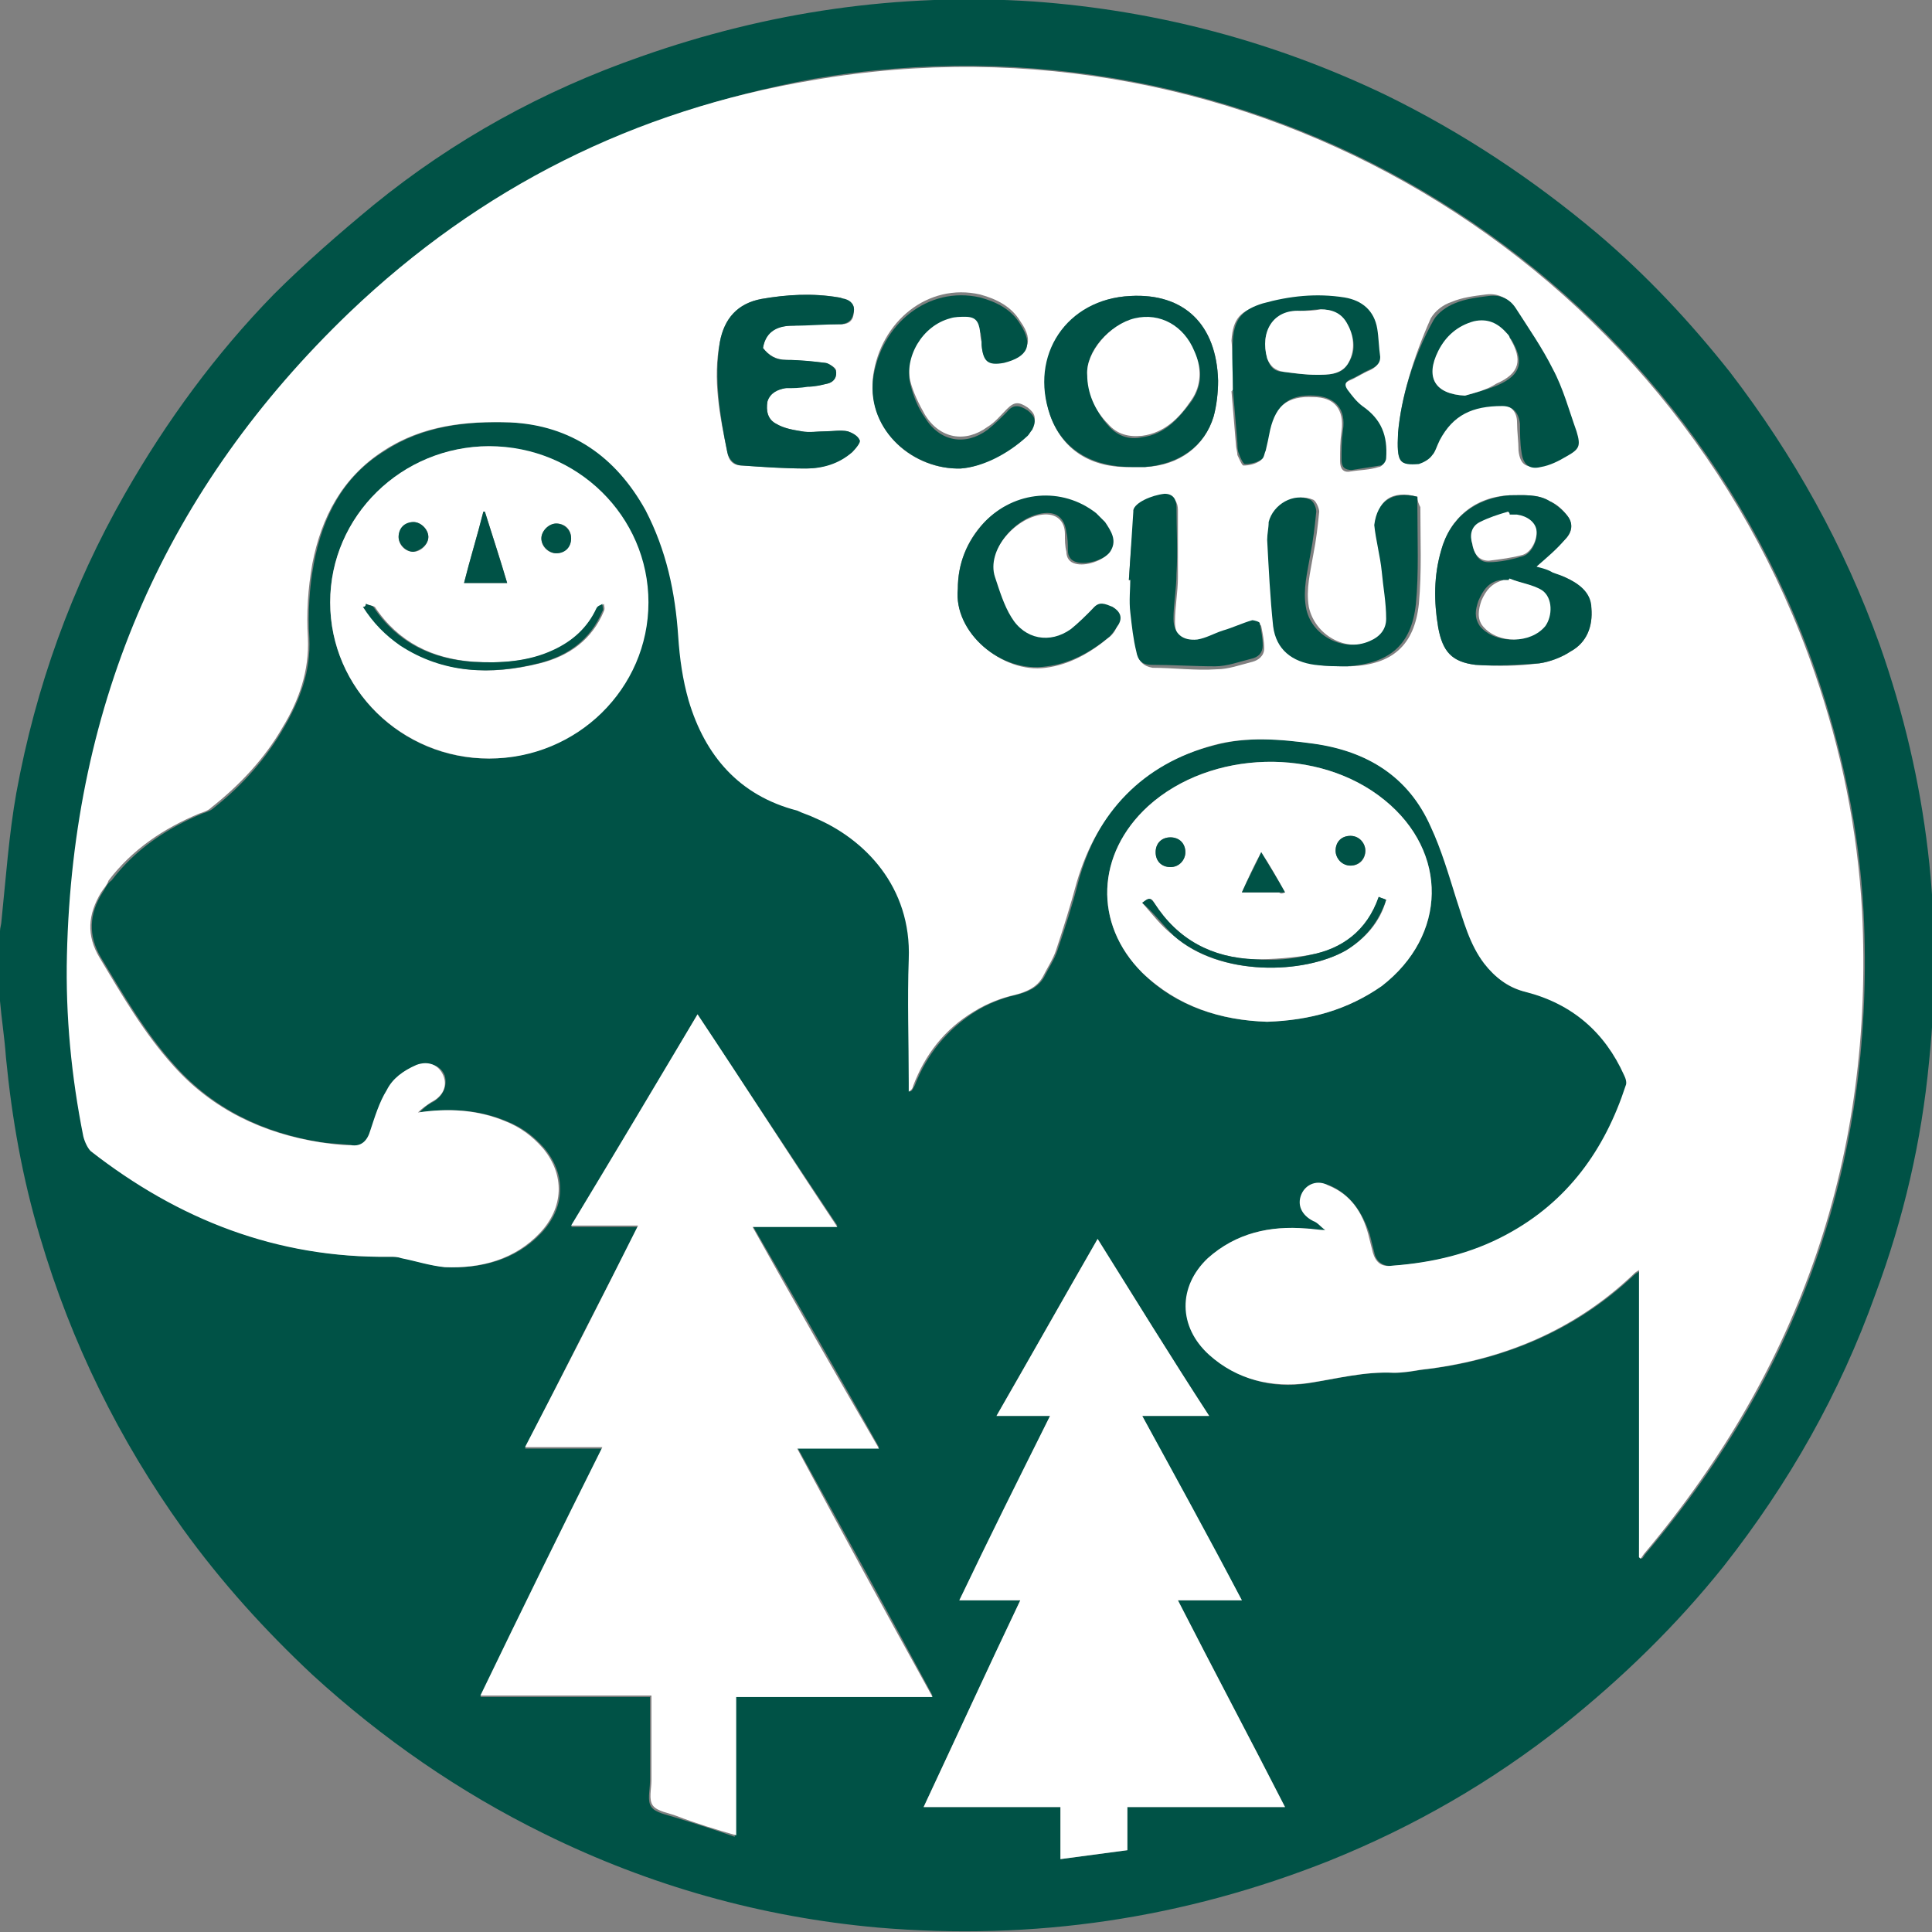
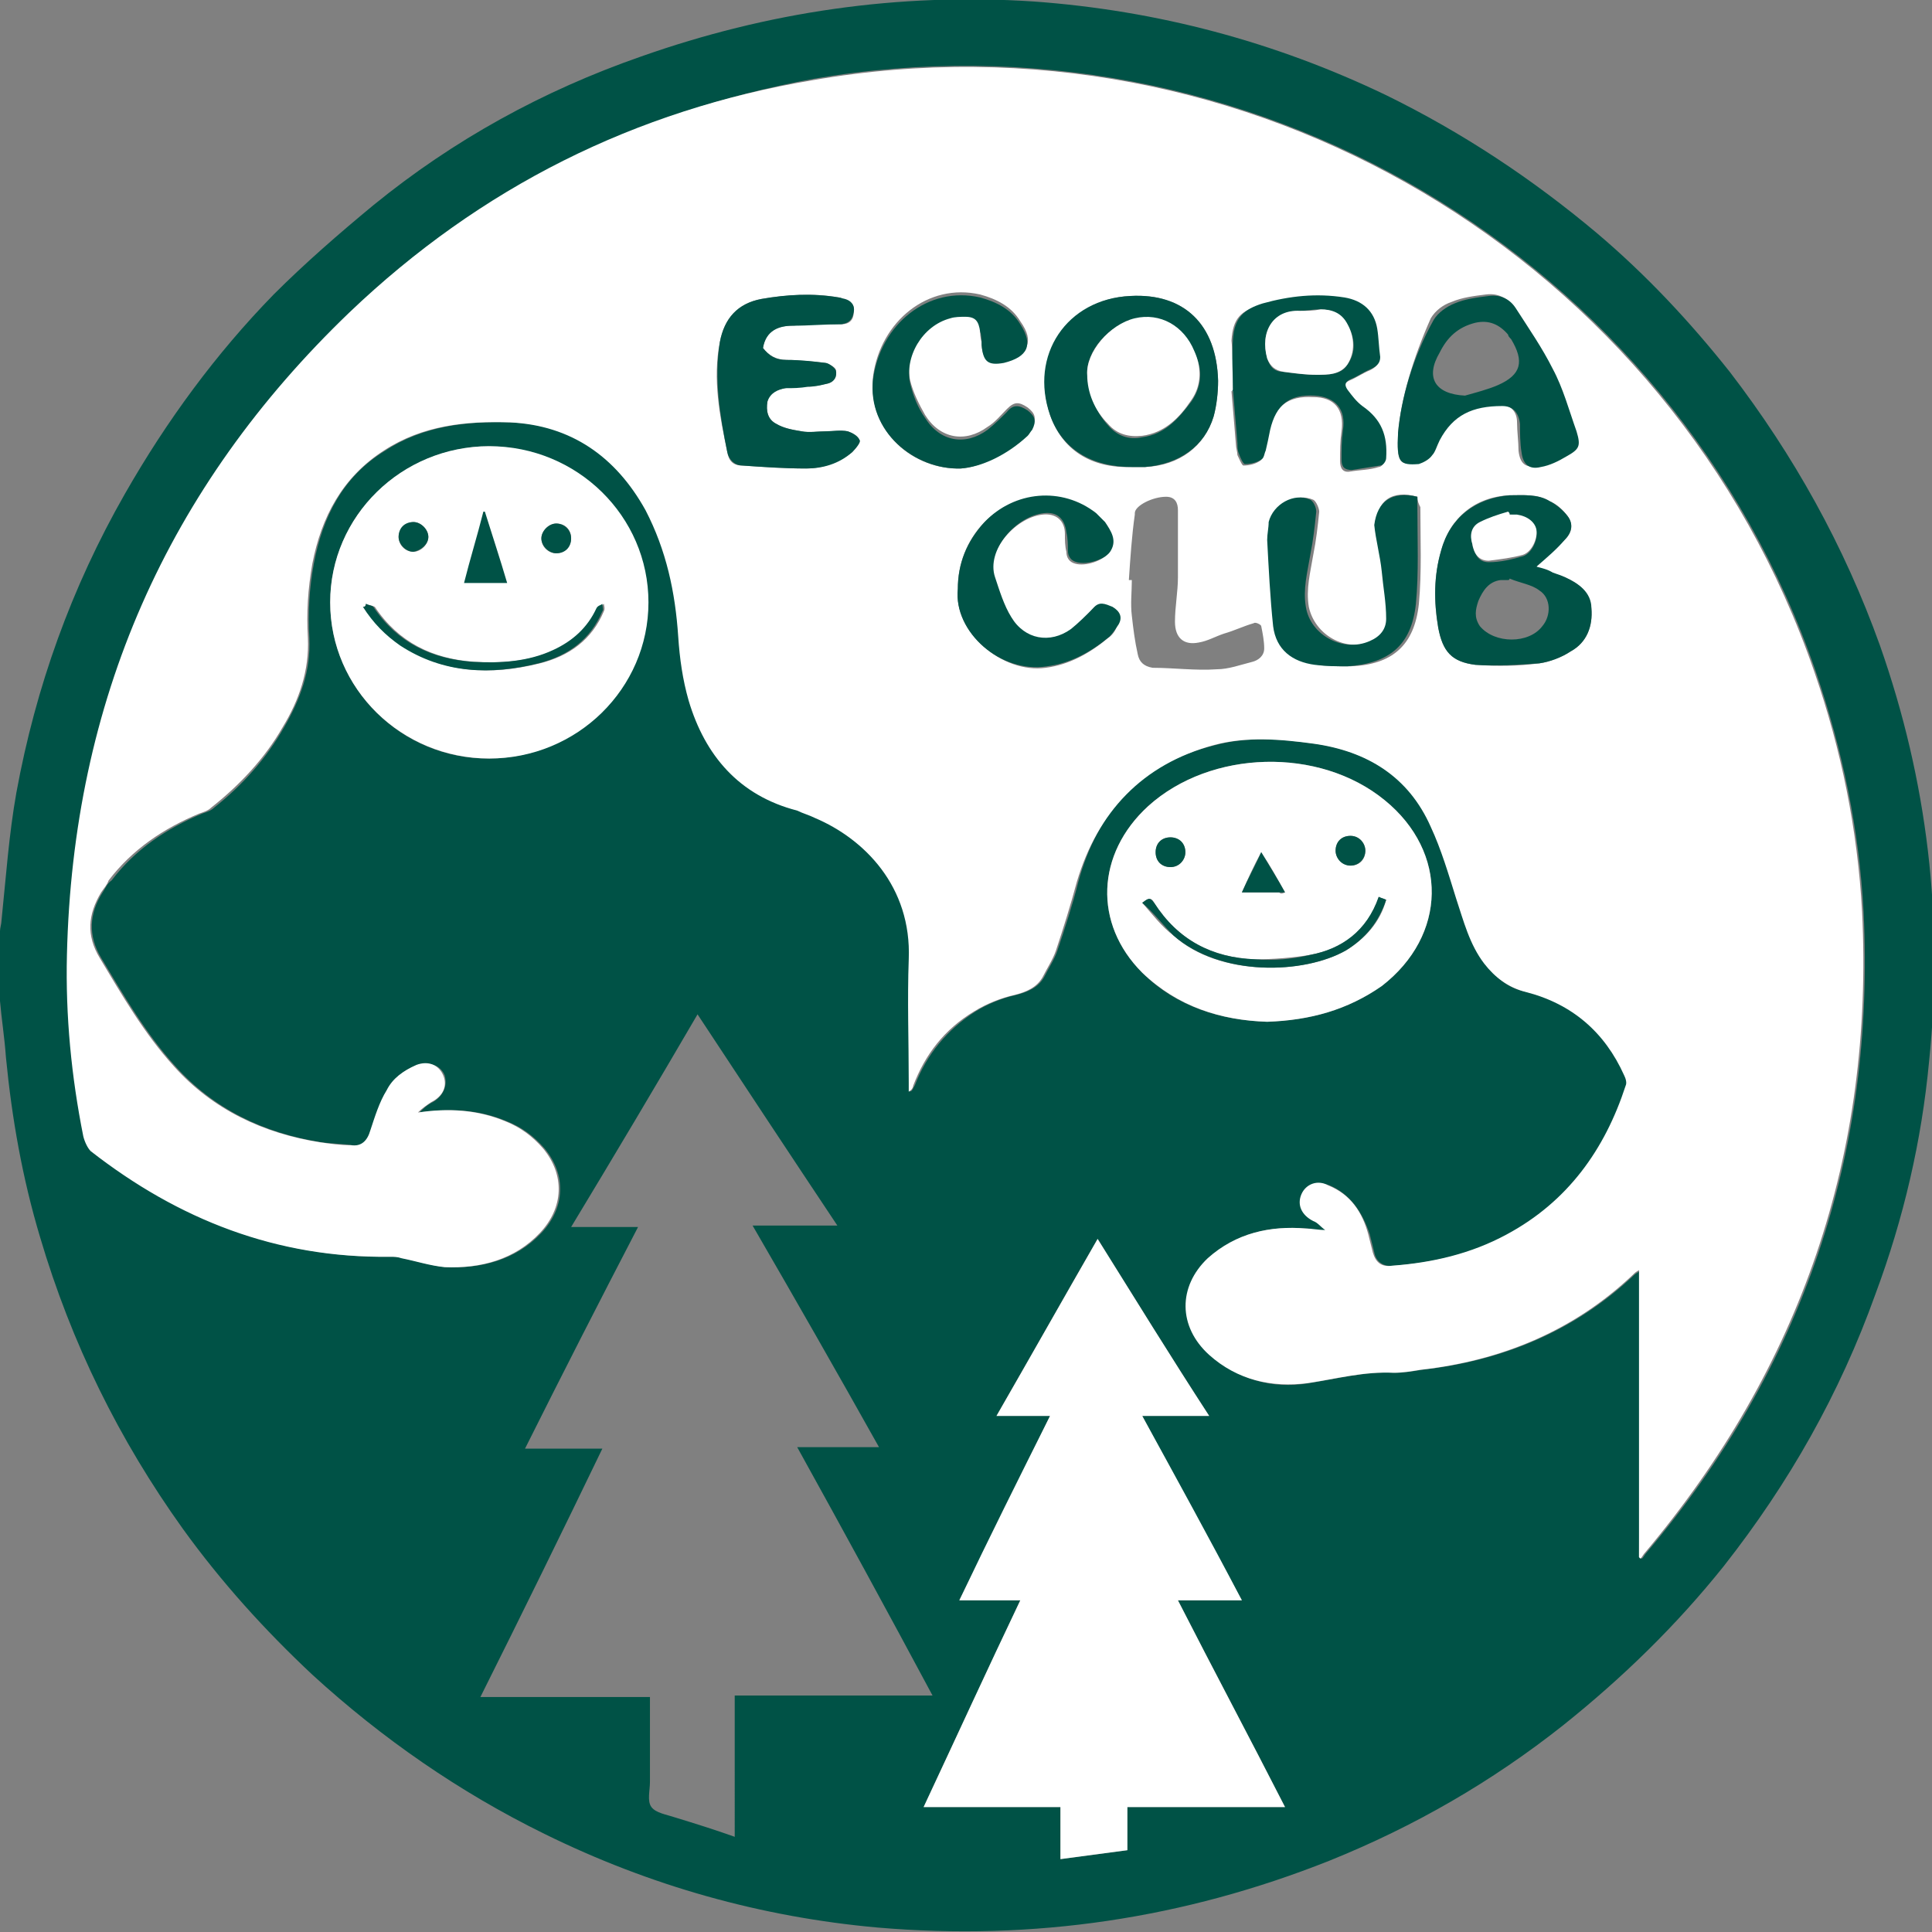
<svg xmlns="http://www.w3.org/2000/svg" version="1.1" id="_レイヤー_2" x="0px" y="0px" viewBox="0 0 129.9 129.9" style="enable-background:new 0 0 129.9 129.9;" xml:space="preserve">
  <rect x="0" y="0" width="129.9" height="129.9" fill="#808080" stroke="none" />
  <style type="text/css">
	.st0{fill:#005246;}
	.st1{fill:#FFFFFF;}
</style>
  <g id="_指示">
    <g>
      <path class="st0" d="M0,67.3c0-1.6,0-3.2,0-4.7c0-0.2,0.1-0.5,0.1-0.7c0.3-2.9,0.5-5.8,1-8.6c1.3-7.1,3.7-13.8,7.3-20.1    c2.8-4.9,6.1-9.4,10-13.4c2.1-2.1,4.4-4.1,6.7-6c5.4-4.4,11.4-7.7,18-10c8.5-3,17.3-4.3,26.4-3.7c8.3,0.6,16.2,2.7,23.7,6.3    c5.1,2.5,9.8,5.6,14.2,9.3c3.3,2.8,6.2,5.9,8.9,9.3c4.3,5.6,7.7,11.7,10.1,18.4c3.2,9.1,4.3,18.4,3.3,28    c-0.5,5.3-1.7,10.5-3.6,15.6c-2.4,6.7-5.8,12.7-10.2,18.3c-3.2,4-6.8,7.5-10.8,10.7c-4.8,3.8-10,6.8-15.7,9.1    c-9.8,3.9-19.9,5.4-30.4,4.5c-7.8-0.7-15.3-2.8-22.4-6.3c-5.7-2.8-10.9-6.4-15.6-10.7c-3.2-3-6.1-6.2-8.7-9.8    c-4.3-6-7.5-12.5-9.6-19.6c-1.2-4-1.9-8-2.3-12.1C0.3,69.7,0.1,68.5,0,67.3L0,67.3z M110.2,104.7l0.2,0.1c0.1-0.1,0.2-0.3,0.3-0.4    c10.5-12.4,15.4-26.8,14.6-43.1c-0.3-5.5-1.4-10.8-3.2-16.1c-9.6-28-38.3-44.9-67.4-39.9C42.8,7.5,32.3,12.6,23.6,21    C11.3,32.8,4.9,47.2,4.6,64.2c-0.1,4.1,0.3,8.2,1.1,12.2c0.1,0.3,0.2,0.8,0.5,1c5.9,4.6,12.5,7.2,20.1,7.1c0.3,0,0.5,0,0.8,0.1    c1,0.2,1.9,0.5,2.9,0.6c2.4,0.1,4.7-0.5,6.4-2.3c1.6-1.7,1.7-3.9,0.2-5.7c-0.7-0.8-1.5-1.4-2.5-1.8c-1.9-0.8-3.8-0.9-5.9-0.6    c0.3-0.3,0.5-0.5,0.9-0.7c0.7-0.4,1-1.1,0.8-1.8c-0.3-0.7-1-0.9-1.8-0.7c-0.9,0.3-1.6,0.9-2,1.7c-0.4,0.9-0.8,1.8-1.1,2.7    c-0.2,0.7-0.5,1.1-1.3,1c-0.7-0.1-1.4-0.1-2.1-0.2c-3.8-0.6-7.2-2.2-9.8-5.1c-2-2.2-3.5-4.8-5-7.3c-0.9-1.5-0.8-3,0.1-4.4    c0.2-0.3,0.3-0.6,0.6-0.8c1.6-2.1,3.7-3.5,6.1-4.5c0.3-0.1,0.6-0.2,0.8-0.4c1.9-1.5,3.5-3.3,4.7-5.4c1.1-1.9,1.8-3.8,1.7-6    c-0.1-1.7,0-3.4,0.3-5c0.6-3.2,2-5.9,4.8-7.6c2.6-1.7,5.6-2,8.5-1.9c4.1,0.2,7.2,2.2,9.1,5.9c1.4,2.6,1.9,5.5,2.2,8.5    c0.1,1.4,0.3,2.9,0.7,4.3c1.1,3.7,3.4,6.4,7.3,7.4c0.4,0.1,0.8,0.3,1.2,0.5c3.3,1.4,6.5,4.6,6.3,9.5c-0.1,2.8,0,5.5,0,8.3    c0,0.2,0,0.4,0,0.6c0.2-0.1,0.2-0.3,0.3-0.4c0.8-2.1,2.2-3.8,4.1-5c0.8-0.5,1.8-0.9,2.7-1.1c0.8-0.2,1.5-0.5,1.9-1.2    c0.3-0.6,0.7-1.2,0.9-1.8c0.5-1.5,1-3,1.4-4.6c1.3-4.8,4.3-8,9.2-9.2c2.2-0.6,4.5-0.4,6.7-0.1c3.6,0.5,6.4,2.3,7.9,5.6    c0.7,1.5,1.1,3.2,1.7,4.8c0.5,1.5,0.9,3.1,1.9,4.4c0.7,1,1.6,1.7,2.8,1.9c3.1,0.8,5.3,2.7,6.6,5.6c0.1,0.2,0.2,0.5,0.1,0.7    c-1.4,4.3-3.9,7.8-8,10c-2.4,1.3-5,1.9-7.7,2.1c-0.7,0.1-1.2-0.3-1.3-0.9c-0.1-0.4-0.2-0.8-0.3-1.2c-0.5-1.5-1.3-2.7-2.7-3.3    c-0.8-0.3-1.5-0.1-1.8,0.6s0,1.4,0.8,1.8c0.3,0.2,0.6,0.4,0.8,0.6c-0.5,0.1-0.9,0-1.3-0.1c-2.5-0.2-4.8,0.3-6.6,2    c-2.1,1.9-2,4.6,0.1,6.5c1.9,1.7,4.2,2.3,6.6,1.9c1.9-0.3,3.8-0.8,5.8-0.7c0.6,0,1.2-0.1,1.8-0.2c5.4-0.6,10.3-2.6,14.3-6.4    c0.1-0.1,0.2-0.1,0.4-0.3L110.2,104.7L110.2,104.7z M46.9,68.2c-2.8,4.8-5.6,9.5-8.5,14.3h4.5c-2.6,5-5.1,9.9-7.6,14.9h5.2    c-2.7,5.6-5.4,11.1-8.2,16.7h11.4c0,1.9,0,3.8,0,5.7c0,0.6-0.2,1.3,0.1,1.7c0.3,0.4,1,0.5,1.6,0.7c1.3,0.4,2.6,0.8,4,1.3V114h13.3    c-3-5.6-6-11.1-9.1-16.7h5.5c-2.8-5-5.6-9.9-8.5-14.9h5.7C53.1,77.6,50,72.9,46.9,68.2L46.9,68.2z M81.3,95.2    c-2.6-4-5-7.9-7.5-11.9c-2.3,4-4.5,7.9-6.8,11.9h3.6c-2,4.2-4,8.2-6.1,12.4h4.1c-2.2,4.7-4.3,9.2-6.5,13.9h9.2v3.5    c1.5-0.2,3-0.4,4.5-0.6v-2.9h10.6c-2.4-4.7-4.8-9.2-7.2-13.9h4.3c-2.3-4.2-4.5-8.2-6.7-12.4L81.3,95.2L81.3,95.2z M22.2,40.5    C22.2,46.3,27,51,32.8,51c5.9,0,10.7-4.7,10.7-10.5c0-5.8-4.7-10.4-10.7-10.5C27,30.1,22.2,34.7,22.2,40.5L22.2,40.5z M85.2,68.7    c2.9-0.1,5.4-0.8,7.7-2.4c4.4-3.4,4.5-9,0.2-12.5c-4.4-3.6-11.7-3.4-15.9,0.4c-3.5,3.2-3.7,7.9-0.4,11.2    C79.1,67.7,82.1,68.6,85.2,68.7L85.2,68.7z" />
      <path class="st1" d="M110.2,104.7V85.4c-0.2,0.1-0.3,0.2-0.4,0.3c-4,3.8-8.9,5.8-14.3,6.4c-0.6,0.1-1.2,0.2-1.8,0.2    c-2-0.1-3.8,0.4-5.8,0.7c-2.4,0.3-4.7-0.2-6.6-1.9c-2.1-1.9-2.1-4.6-0.1-6.5c1.9-1.7,4.2-2.2,6.6-2c0.4,0,0.8,0.1,1.3,0.1    c-0.3-0.2-0.5-0.5-0.8-0.6c-0.8-0.4-1.1-1.1-0.8-1.8s1.1-1,1.8-0.6c1.5,0.6,2.3,1.8,2.7,3.3c0.1,0.4,0.2,0.8,0.3,1.2    c0.2,0.7,0.6,1,1.3,0.9c2.7-0.2,5.3-0.8,7.7-2.1c4.1-2.2,6.6-5.7,8-10c0.1-0.2,0-0.5-0.1-0.7c-1.3-2.9-3.5-4.8-6.6-5.6    c-1.2-0.3-2.1-1-2.8-1.9c-1-1.3-1.4-2.9-1.9-4.4c-0.5-1.6-1-3.3-1.7-4.8c-1.5-3.4-4.3-5.1-7.9-5.6c-2.2-0.3-4.5-0.5-6.7,0.1    c-4.8,1.3-7.8,4.5-9.2,9.2c-0.4,1.5-0.9,3.1-1.4,4.6c-0.2,0.6-0.6,1.2-0.9,1.8c-0.4,0.7-1.1,1-1.9,1.2c-0.9,0.2-1.9,0.6-2.7,1.1    c-2,1.2-3.3,2.9-4.1,5c0,0.1-0.1,0.3-0.3,0.4c0-0.2,0-0.4,0-0.6c0-2.8-0.1-5.6,0-8.3c0.2-4.9-3-8.1-6.3-9.5    c-0.4-0.2-0.8-0.3-1.2-0.5c-3.9-1-6.2-3.7-7.3-7.4c-0.4-1.4-0.6-2.8-0.7-4.3c-0.2-3-0.8-5.8-2.2-8.5c-2-3.6-5-5.7-9.1-5.9    c-3-0.1-5.9,0.2-8.5,1.9c-2.8,1.8-4.2,4.5-4.8,7.6c-0.3,1.7-0.4,3.3-0.3,5c0.1,2.2-0.6,4.2-1.7,6c-1.2,2.1-2.9,3.9-4.8,5.4    c-0.2,0.2-0.5,0.3-0.8,0.4c-2.4,1-4.5,2.4-6.1,4.5C7.2,59.5,7,59.7,6.8,60c-0.9,1.5-1,2.9-0.1,4.4c1.5,2.5,3,5.1,5,7.3    c2.6,2.9,6,4.5,9.8,5.1c0.7,0.1,1.4,0.2,2.1,0.2c0.7,0.1,1.1-0.3,1.3-1c0.3-0.9,0.6-1.9,1.1-2.7c0.4-0.8,1.1-1.3,2-1.7    c0.8-0.3,1.5,0,1.8,0.7c0.3,0.7,0,1.4-0.8,1.8c-0.3,0.2-0.6,0.4-0.9,0.7c2-0.3,4-0.2,5.9,0.6c1,0.4,1.8,1,2.5,1.8    c1.5,1.8,1.4,4-0.2,5.7c-1.7,1.8-4,2.4-6.4,2.3c-1-0.1-1.9-0.4-2.9-0.6c-0.3-0.1-0.5-0.1-0.8-0.1C18.6,84.6,12,82,6.1,77.4    c-0.2-0.2-0.4-0.6-0.5-1c-0.8-4-1.2-8.1-1.1-12.2c0.4-17,6.7-31.4,19-43.2c8.8-8.4,19.2-13.6,31.1-15.6    c29.2-5.1,57.8,11.9,67.4,39.8c1.8,5.2,2.9,10.6,3.2,16.1c0.8,16.3-4.1,30.6-14.6,43.1c-0.1,0.1-0.2,0.3-0.3,0.4L110.2,104.7    L110.2,104.7z M103.3,38.1c0.7-0.7,1.3-1.2,1.9-1.8c0.5-0.5,0.6-1,0.2-1.6c-0.3-0.4-0.7-0.8-1.2-1c-0.8-0.5-1.8-0.4-2.7-0.4    c-2.3,0.1-4,1.5-4.6,3.7c-0.5,1.7-0.5,3.5-0.2,5.2c0.3,1.6,0.9,2.3,2.5,2.5c1.4,0.1,2.8,0.1,4.3-0.1c0.7-0.1,1.5-0.4,2.1-0.8    c1.1-0.6,1.5-1.7,1.4-2.9c-0.1-1.1-0.9-1.7-1.8-2.1c-0.3-0.1-0.6-0.2-0.8-0.3C104.1,38.4,103.7,38.3,103.3,38.1L103.3,38.1z     M51.3,23.4c0.2-1.2,1-1.5,2-1.5c1.1-0.1,2.2-0.1,3.3-0.1c0.5,0,0.8-0.3,0.8-0.8c0.1-0.5-0.2-0.7-0.6-0.9c-0.1,0-0.3-0.1-0.4-0.1    c-1.7-0.3-3.4-0.2-5.2,0.1c-1.6,0.3-2.5,1.3-2.8,2.9c-0.5,2.5,0,5,0.5,7.4c0.1,0.6,0.4,0.9,1,0.9c1.5,0.1,2.9,0.2,4.3,0.2    c1.1,0,2.2-0.4,3.1-1.1c0.2-0.2,0.5-0.6,0.5-0.8c-0.2-0.3-0.5-0.5-0.8-0.6c-0.5-0.1-1,0-1.5,0c-0.5,0-1.1,0.1-1.6,0    c-0.6-0.1-1.2-0.2-1.7-0.5c-0.6-0.3-0.7-0.9-0.6-1.5c0.1-0.6,0.6-0.8,1.2-0.9c0.5-0.1,1-0.1,1.5-0.1c0.4,0,0.8-0.1,1.3-0.2    c0.5-0.1,0.7-0.5,0.6-0.9c0-0.2-0.4-0.4-0.7-0.5c-0.9-0.1-1.8-0.2-2.6-0.2C52.2,24.2,51.7,23.9,51.3,23.4L51.3,23.4z M76.1,31.4    c0.3,0,0.6,0,0.9,0c2.3-0.1,4-1.4,4.6-3.4c0.2-0.8,0.3-1.6,0.3-2.4c-0.1-3.8-2.3-5.9-5.9-5.7c-4.2,0.2-6.7,4-5.4,8    C71.4,30.2,73.3,31.5,76.1,31.4L76.1,31.4z M94,29.1c-0.1,2,0.1,2.2,1.2,2c0.3,0,0.7-0.3,0.9-0.6c0.2-0.3,0.4-0.7,0.5-1    c0.9-1.7,2.2-2.3,4.2-2.3c0.8,0,1.2,0.5,1.2,1.2c0,0.6,0.1,1.3,0.1,1.9c0.1,0.9,0.5,1.2,1.3,1c0.6-0.1,1.2-0.4,1.7-0.7    c0.9-0.5,1-0.8,0.7-1.7c-0.4-1.4-0.9-2.9-1.6-4.2c-0.7-1.4-1.6-2.8-2.5-4.1c-0.4-0.6-1-0.9-1.8-0.8c-0.8,0.1-1.6,0.2-2.3,0.5    c-0.6,0.2-1.1,0.6-1.4,1.1C95,24.1,94.2,26.8,94,29.1L94,29.1z M82.9,26.3c0,0-0.1,0-0.1,0c0.1,1.2,0.2,2.4,0.3,3.6    c0,0.2,0.1,0.5,0.1,0.7c0.1,0.2,0.3,0.7,0.4,0.7c0.4,0,0.8-0.1,1.1-0.3c0.2-0.1,0.2-0.4,0.3-0.6c0.1-0.5,0.2-1,0.3-1.4    c0.4-1.7,1.3-2.4,3-2.3c1.4,0,2.1,0.8,1.9,2.3c-0.1,0.7-0.1,1.3-0.1,2c0,0.5,0.2,0.8,0.7,0.7c0.6-0.1,1.3-0.1,1.9-0.3    c0.2,0,0.4-0.3,0.4-0.5c0.2-1.5-0.3-2.6-1.6-3.5c-0.4-0.3-0.7-0.7-1-1.1c-0.2-0.3-0.2-0.5,0.2-0.7c0.5-0.2,0.9-0.5,1.4-0.7    c0.4-0.2,0.6-0.4,0.6-0.8c0-0.6,0-1.3-0.2-1.9c-0.2-1.2-1-1.9-2.2-2.1c-1.9-0.3-3.7,0-5.5,0.4c-1.4,0.4-1.9,0.9-2,2.4    C82.9,23.9,82.9,25.1,82.9,26.3L82.9,26.3z M95.3,33.4c-1.7-0.5-2.8,0.3-2.7,1.9c0,1,0.3,2.1,0.5,3.1c0.1,1.1,0.3,2.1,0.3,3.2    c0,0.7-0.4,1.2-1.1,1.5c-1.8,0.8-3.9-0.4-4.3-2.3c-0.2-1.2,0.1-2.3,0.3-3.5c0.2-1,0.3-1.9,0.4-2.9c0-0.2-0.2-0.7-0.4-0.8    c-1.2-0.5-2.5,0.3-2.8,1.5c-0.1,0.4-0.2,0.8-0.1,1.2c0.1,1.9,0.1,3.9,0.4,5.8c0.2,1.5,1.3,2.3,2.8,2.6c0.7,0.1,1.4,0.1,2.2,0.1    c2.8-0.1,4.3-1.4,4.6-4.2c0.2-2.2,0.1-4.3,0.1-6.5C95.4,33.9,95.3,33.7,95.3,33.4z M64.6,31.5c1.4-0.1,3.1-1,4.5-2.4    c0.1-0.1,0.2-0.2,0.3-0.4c0.3-0.6,0.2-0.9-0.3-1.3c-0.6-0.4-0.9-0.4-1.4,0.1c-0.4,0.4-0.8,0.9-1.3,1.2c-1.5,1.1-3.2,0.8-4.2-0.8    c-0.4-0.7-0.8-1.5-1-2.3c-0.4-1.9,0.8-3.9,2.7-4.4c0.3-0.1,0.7-0.1,1-0.1c0.7,0.1,1,0.3,1,1c0,0.3,0,0.6,0.1,0.9    c0,1.1,0.4,1.5,1.5,1.2c1.6-0.4,2.1-1.2,1.1-2.6c-0.6-1-1.6-1.5-2.7-1.8c-3.5-0.8-6.7,1.8-7.2,5.5C58.3,29.1,61.5,31.6,64.6,31.5    L64.6,31.5z M64.4,39.6c-0.3,2.9,3,5.7,5.9,5.3c1.6-0.2,3-1,4.2-2c0.3-0.2,0.5-0.5,0.6-0.8c0.3-0.5,0.1-0.9-0.4-1.2    c-0.4-0.3-0.9-0.4-1.3,0.1c-0.4,0.5-0.9,1-1.5,1.4c-1.4,1-3.1,0.7-4-0.8c-0.5-0.8-0.8-1.8-1.1-2.7c-0.6-1.7,1.4-4.1,3.3-4.3    c0.9-0.1,1.5,0.4,1.5,1.3c0,0.4,0,0.8,0.1,1.2c0,0.4,0.2,0.7,0.6,0.8c0.7,0.2,1.9-0.2,2.3-0.8c0.4-0.7,0-1.3-0.4-1.9    c-0.2-0.2-0.4-0.4-0.6-0.6c-2.2-1.8-5.5-1.5-7.5,0.6C65,36.4,64.4,37.9,64.4,39.6L64.4,39.6z M75.9,39c0.1,0,0.1,0,0.2,0    c0,0.8-0.1,1.6,0,2.4c0.1,0.9,0.2,1.7,0.4,2.6c0.1,0.5,0.4,0.8,1,0.9c1.4,0,2.9,0.2,4.3,0.1c0.8,0,1.6-0.3,2.4-0.5    c0.4-0.1,0.8-0.4,0.8-0.9c0-0.5-0.1-1-0.2-1.5c0-0.1-0.4-0.3-0.5-0.2c-0.7,0.2-1.3,0.5-2,0.7c-0.6,0.2-1.1,0.5-1.7,0.6    c-1,0.2-1.6-0.3-1.6-1.4c0-1,0.2-2,0.2-3c0-1.5,0-3,0-4.5c0-0.5-0.2-0.9-0.8-0.9c-0.9,0-2.1,0.6-2.1,1.1c0,0,0,0,0,0.1    C76.1,36,76,37.5,75.9,39L75.9,39z" />
-       <path class="st1" d="M46.9,68.2c3.2,4.8,6.2,9.5,9.4,14.3h-5.7c2.8,5,5.6,9.9,8.5,14.9h-5.5c3,5.6,6,11.1,9.1,16.7H49.5v9.3    c-1.4-0.4-2.7-0.8-4-1.3c-0.5-0.2-1.3-0.3-1.6-0.7c-0.3-0.4-0.1-1.1-0.1-1.7c0-1.9,0-3.7,0-5.7H32.3c2.7-5.6,5.4-11.1,8.2-16.7    h-5.2c2.6-5,5.1-9.9,7.6-14.9h-4.5C41.3,77.6,44.1,72.9,46.9,68.2L46.9,68.2z" />
      <path class="st1" d="M81.3,95.2h-4.5c2.3,4.2,4.5,8.2,6.7,12.4h-4.3c2.4,4.7,4.8,9.2,7.2,13.9H75.8v2.9c-1.5,0.2-3,0.4-4.5,0.6    v-3.5h-9.2c2.2-4.7,4.3-9.3,6.5-13.9h-4.1c2-4.2,4-8.2,6.1-12.4H67c2.3-4,4.5-7.9,6.8-11.9C76.3,87.3,78.7,91.2,81.3,95.2    L81.3,95.2z" />
-       <path class="st1" d="M22.2,40.5c0-5.8,4.8-10.5,10.7-10.5c5.9,0,10.7,4.7,10.7,10.5c0,5.8-4.8,10.5-10.7,10.5    C27,51,22.2,46.3,22.2,40.5L22.2,40.5z M24.6,40.6c0,0.1-0.1,0.2-0.1,0.2c0.6,1,1.4,1.9,2.5,2.6c2.9,1.9,6.1,2,9.3,1.2    c2-0.5,3.5-1.6,4.3-3.5c0.1-0.2,0-0.4,0-0.5c-0.1,0.1-0.3,0.2-0.4,0.3c-0.6,1.3-1.6,2.2-2.9,2.8c-1.7,0.8-3.6,0.9-5.4,0.8    c-2.8-0.2-5.1-1.3-6.7-3.7C25,40.7,24.8,40.7,24.6,40.6z M34.1,39.2c-0.5-1.7-1-3.2-1.5-4.8c0,0-0.1,0-0.1,0    c-0.4,1.6-0.9,3.2-1.3,4.8H34.1z M27.8,37.1c0.5,0,1-0.5,1-1s-0.5-1-1-1s-1,0.5-1,1C26.8,36.6,27.2,37.1,27.8,37.1z M38.4,36.2    c0-0.6-0.4-1-1-1c-0.5,0-1,0.5-1,1c0,0.6,0.5,1,1,1C38,37.2,38.4,36.7,38.4,36.2L38.4,36.2z" />
+       <path class="st1" d="M22.2,40.5c0-5.8,4.8-10.5,10.7-10.5c5.9,0,10.7,4.7,10.7,10.5c0,5.8-4.8,10.5-10.7,10.5    C27,51,22.2,46.3,22.2,40.5L22.2,40.5z M24.6,40.6c0,0.1-0.1,0.2-0.1,0.2c0.6,1,1.4,1.9,2.5,2.6c2.9,1.9,6.1,2,9.3,1.2    c2-0.5,3.5-1.6,4.3-3.5c0.1-0.2,0-0.4,0-0.5c-0.1,0.1-0.3,0.2-0.4,0.3c-0.6,1.3-1.6,2.2-2.9,2.8c-1.7,0.8-3.6,0.9-5.4,0.8    c-2.8-0.2-5.1-1.3-6.7-3.7C25,40.7,24.8,40.7,24.6,40.6z M34.1,39.2c-0.5-1.7-1-3.2-1.5-4.8c0,0-0.1,0-0.1,0    H34.1z M27.8,37.1c0.5,0,1-0.5,1-1s-0.5-1-1-1s-1,0.5-1,1C26.8,36.6,27.2,37.1,27.8,37.1z M38.4,36.2    c0-0.6-0.4-1-1-1c-0.5,0-1,0.5-1,1c0,0.6,0.5,1,1,1C38,37.2,38.4,36.7,38.4,36.2L38.4,36.2z" />
      <path class="st1" d="M85.2,68.7c-3.1-0.1-6-1-8.4-3.3c-3.3-3.3-3.1-8,0.4-11.2c4.2-3.8,11.5-4,15.9-0.4c4.3,3.5,4.2,9.1-0.2,12.5    C90.6,67.9,88.1,68.6,85.2,68.7L85.2,68.7z M92.7,60.3c-0.8,2.3-2.4,3.5-4.6,3.9c-1.2,0.2-2.5,0.3-3.7,0.3    c-2.9-0.1-5.2-1.3-6.8-3.8c-0.2-0.4-0.4-0.3-0.8,0c0.7,0.8,1.3,1.6,2.1,2.2c3.1,2.8,8.8,2.6,11.6,1c1.3-0.8,2.3-1.9,2.7-3.4    C93,60.4,92.9,60.4,92.7,60.3z M86.4,60c-0.5-0.9-1-1.8-1.6-2.7c-0.5,0.9-0.9,1.8-1.3,2.7c0.9,0,1.7,0,2.5,0    C86.1,60.1,86.2,60.1,86.4,60z M90.8,58.2c0.6,0,1-0.4,1-1c0-0.5-0.4-1-1-1c-0.6,0-1,0.4-1,1C89.8,57.7,90.3,58.2,90.8,58.2z     M79.7,57.3c0-0.6-0.5-1-1-1c-0.6,0-1,0.4-1,1c0,0.6,0.4,1,1,1C79.3,58.3,79.7,57.8,79.7,57.3L79.7,57.3z" />
      <path class="st0" d="M103.3,38.1c0.4,0.1,0.8,0.2,1.1,0.4c0.3,0.1,0.6,0.2,0.8,0.3c0.9,0.4,1.8,1,1.8,2.1c0.1,1.2-0.3,2.3-1.4,2.9    c-0.6,0.4-1.4,0.7-2.1,0.8c-1.4,0.1-2.9,0.2-4.3,0.1c-1.6-0.2-2.2-0.9-2.5-2.5c-0.3-1.8-0.3-3.5,0.2-5.2c0.6-2.2,2.3-3.5,4.6-3.7    c0.9,0,1.9-0.1,2.7,0.4c0.4,0.2,0.9,0.6,1.2,1c0.4,0.5,0.3,1.1-0.2,1.6C104.7,36.9,104,37.5,103.3,38.1L103.3,38.1z M101.5,38.9    c0,0,0,0.1-0.1,0.1c-0.2,0-0.3,0-0.5,0c-0.8,0.1-1.2,0.7-1.5,1.4c-0.2,0.6-0.3,1.1,0.1,1.7c1,1.2,3.3,1.2,4.2,0    c0.6-0.7,0.6-1.9-0.2-2.4C103,39.3,102.2,39.2,101.5,38.9L101.5,38.9z M101.5,34.6c0,0,0-0.1-0.1-0.1c-0.6,0.2-1.3,0.4-1.9,0.7    c-0.5,0.3-0.6,0.9-0.5,1.5c0.2,0.6,0.4,1.1,1.1,1.1c0.8,0,1.6-0.2,2.3-0.4c0.6-0.2,1-1.1,0.9-1.7c-0.1-0.5-0.6-0.9-1.3-1    C101.9,34.6,101.7,34.6,101.5,34.6z" />
      <path class="st0" d="M51.3,23.4c0.4,0.5,0.8,0.8,1.6,0.8c0.9,0,1.8,0.1,2.6,0.2c0.2,0,0.6,0.3,0.7,0.5c0.1,0.4-0.1,0.8-0.6,0.9    c-0.4,0.1-0.8,0.2-1.3,0.2c-0.5,0.1-1,0.1-1.5,0.1c-0.5,0.1-1,0.3-1.2,0.9c-0.1,0.6,0,1.2,0.6,1.5c0.5,0.3,1.1,0.4,1.7,0.5    c0.5,0.1,1.1,0,1.6,0c0.5,0,1-0.1,1.5,0c0.3,0.1,0.7,0.3,0.8,0.6c0.1,0.1-0.2,0.5-0.5,0.8c-0.9,0.8-2,1.1-3.1,1.1    c-1.5,0-2.9-0.1-4.3-0.2c-0.5,0-0.9-0.4-1-0.9c-0.5-2.5-0.9-4.9-0.5-7.4c0.3-1.6,1.2-2.6,2.8-2.9c1.7-0.3,3.4-0.4,5.2-0.1    c0.1,0,0.3,0.1,0.4,0.1c0.4,0.1,0.7,0.4,0.6,0.9c-0.1,0.5-0.3,0.7-0.8,0.8c-1.1,0-2.2,0.1-3.3,0.1C52.4,21.9,51.5,22.2,51.3,23.4    L51.3,23.4z" />
      <path class="st0" d="M76.1,31.4c-2.7,0-4.7-1.2-5.5-3.5c-1.4-4,1.1-7.8,5.4-8c3.6-0.2,5.8,1.9,5.9,5.7c0,0.8-0.1,1.7-0.3,2.4    c-0.6,2-2.3,3.2-4.6,3.4C76.8,31.4,76.4,31.4,76.1,31.4L76.1,31.4z M73.1,25.2c0.1,1.2,0.5,2.4,1.4,3.4c0.6,0.7,1.4,1,2.3,0.8    c1.5-0.2,2.4-1.2,3.3-2.4c0.7-1,0.8-2.2,0.2-3.3c-0.8-1.7-2.3-2.6-4-2.2C74.6,21.8,73,23.6,73.1,25.2z" />
      <path class="st0" d="M94,29.1c0.2-2.3,1-5.1,2.4-7.6c0.3-0.5,0.9-0.9,1.4-1.1c0.7-0.3,1.5-0.4,2.3-0.5c0.8-0.1,1.4,0.2,1.8,0.8    c0.9,1.4,1.8,2.7,2.5,4.1c0.7,1.3,1.1,2.8,1.6,4.2c0.3,1,0.2,1.2-0.7,1.7c-0.5,0.3-1.1,0.6-1.7,0.7c-0.8,0.2-1.2-0.2-1.3-1    c-0.1-0.6-0.1-1.3-0.1-1.9c-0.1-0.8-0.5-1.2-1.2-1.2c-2,0-3.3,0.6-4.2,2.3c-0.2,0.4-0.3,0.8-0.5,1c-0.2,0.3-0.6,0.5-0.9,0.6    C94.1,31.3,93.9,31.1,94,29.1L94,29.1z M98.5,26.6c0.7-0.2,1.5-0.4,2.2-0.7c1.6-0.7,1.8-1.6,0.9-3.1c-0.1-0.1-0.2-0.2-0.2-0.3    c-0.6-0.7-1.3-1-2.2-0.8c-1.2,0.3-1.9,1-2.4,2C95.8,25.4,96.5,26.5,98.5,26.6L98.5,26.6z" />
      <path class="st0" d="M82.9,26.3c0-1.2-0.1-2.3,0-3.5c0.1-1.4,0.7-2,2-2.4c1.8-0.5,3.6-0.7,5.5-0.4c1.2,0.2,2,0.9,2.2,2.1    c0.1,0.6,0.1,1.2,0.2,1.9c0,0.4-0.2,0.6-0.6,0.8c-0.5,0.2-0.9,0.5-1.4,0.7c-0.4,0.2-0.4,0.4-0.2,0.7c0.3,0.4,0.6,0.8,1,1.1    c1.3,0.9,1.7,2,1.6,3.5c0,0.2-0.2,0.5-0.4,0.5c-0.6,0.1-1.3,0.2-1.9,0.3c-0.5,0-0.7-0.2-0.7-0.7c0-0.7,0-1.3,0.1-2    c0.2-1.4-0.5-2.2-1.9-2.3c-1.7-0.1-2.6,0.6-3,2.3c-0.1,0.5-0.2,1-0.3,1.4c-0.1,0.2-0.1,0.5-0.3,0.6c-0.3,0.2-0.7,0.3-1.1,0.3    c-0.1,0-0.3-0.4-0.4-0.7c-0.1-0.2-0.1-0.5-0.1-0.7c-0.1-1.2-0.2-2.4-0.3-3.6C82.8,26.3,82.9,26.3,82.9,26.3L82.9,26.3z M88.8,20.8    c-0.6,0-1,0.1-1.4,0.1c-1.8,0-2.7,1.4-2.2,3.2c0.2,0.6,0.5,0.9,1.1,0.9c0.7,0.1,1.4,0.2,2.2,0.2c0.8,0,1.7,0,2.1-0.7    c0.6-0.8,0.5-1.8,0-2.7C90.2,21.1,89.5,20.8,88.8,20.8L88.8,20.8z" />
      <path class="st0" d="M95.3,33.4c0,0.2,0,0.5,0,0.7c0,2.2,0.1,4.4-0.1,6.5c-0.3,2.8-1.8,4-4.6,4.2c-0.7,0-1.4,0-2.2-0.1    c-1.5-0.2-2.6-1-2.8-2.6c-0.2-1.9-0.3-3.9-0.4-5.8c0-0.4,0.1-0.8,0.1-1.2c0.3-1.2,1.7-2,2.8-1.5c0.2,0.1,0.4,0.5,0.4,0.8    c-0.1,1-0.2,1.9-0.4,2.9c-0.2,1.2-0.5,2.3-0.3,3.5c0.3,1.9,2.5,3.1,4.3,2.3c0.7-0.3,1.1-0.8,1.1-1.5c0-1.1-0.2-2.1-0.3-3.2    c-0.1-1-0.4-2.1-0.5-3.1C92.6,33.7,93.6,33,95.3,33.4z" />
      <path class="st0" d="M64.6,31.5c-3.1,0.1-6.3-2.5-5.9-6c0.5-3.7,3.7-6.3,7.2-5.5c1.1,0.3,2.1,0.8,2.7,1.8c0.9,1.4,0.5,2.2-1.1,2.6    c-1.1,0.2-1.4-0.1-1.5-1.2c0-0.3,0-0.6-0.1-0.9c-0.1-0.7-0.3-1-1-1c-0.3,0-0.7,0-1,0.1c-1.9,0.5-3.1,2.6-2.7,4.4    c0.2,0.8,0.5,1.6,1,2.3c1,1.6,2.7,1.9,4.2,0.8c0.5-0.4,0.9-0.8,1.3-1.2c0.4-0.5,0.8-0.5,1.4-0.1c0.5,0.4,0.6,0.7,0.3,1.3    c-0.1,0.1-0.2,0.3-0.3,0.4C67.7,30.6,66,31.4,64.6,31.5L64.6,31.5z" />
      <path class="st0" d="M64.4,39.6c0-1.7,0.6-3.2,1.8-4.5c2-2.1,5.2-2.4,7.5-0.6c0.2,0.2,0.4,0.4,0.6,0.6c0.4,0.6,0.8,1.2,0.4,1.9    c-0.3,0.6-1.6,1-2.3,0.8c-0.4-0.1-0.6-0.4-0.6-0.8c0-0.4,0-0.8-0.1-1.2c-0.1-0.9-0.6-1.4-1.5-1.3c-1.9,0.2-3.9,2.5-3.3,4.3    c0.3,0.9,0.6,1.9,1.1,2.7c0.9,1.5,2.6,1.8,4,0.8c0.5-0.4,1-0.9,1.5-1.4c0.4-0.5,0.8-0.3,1.3-0.1c0.5,0.3,0.7,0.7,0.4,1.2    c-0.2,0.3-0.4,0.6-0.6,0.8c-1.2,1-2.6,1.8-4.2,2C67.3,45.3,64.1,42.5,64.4,39.6L64.4,39.6z" />
-       <path class="st0" d="M75.9,39c0.1-1.5,0.2-3,0.3-4.6c0,0,0,0,0-0.1c0.1-0.5,1.2-1,2.1-1.1c0.6,0,0.8,0.4,0.8,0.9    c0,1.5,0.1,3,0,4.5c0,1-0.2,2-0.2,3c0,1,0.6,1.5,1.6,1.4c0.6-0.1,1.1-0.4,1.7-0.6c0.7-0.2,1.3-0.5,2-0.7c0.1,0,0.5,0.1,0.5,0.2    c0.1,0.5,0.2,1,0.2,1.5c0,0.5-0.3,0.8-0.8,0.9c-0.8,0.2-1.6,0.5-2.4,0.5c-1.4,0-2.9-0.1-4.3-0.1c-0.6,0-0.9-0.3-1-0.9    c-0.2-0.8-0.3-1.7-0.4-2.6c-0.1-0.8,0-1.6,0-2.4C76,39,76,39,75.9,39L75.9,39z" />
      <path class="st0" d="M24.6,40.6c0.2,0.1,0.4,0.1,0.5,0.2c1.6,2.4,3.9,3.5,6.7,3.7c1.8,0.1,3.7,0,5.4-0.8c1.3-0.6,2.3-1.5,2.9-2.8    c0.1-0.2,0.3-0.2,0.4-0.3c0,0.2,0.1,0.4,0,0.5c-0.8,1.9-2.3,3-4.3,3.5c-3.2,0.8-6.4,0.7-9.3-1.2c-1-0.7-1.8-1.5-2.5-2.6    C24.6,40.8,24.6,40.7,24.6,40.6z" />
      <path class="st0" d="M34.1,39.2h-2.9c0.4-1.6,0.9-3.2,1.3-4.8c0,0,0.1,0,0.1,0C33.1,36,33.6,37.5,34.1,39.2z" />
      <path class="st0" d="M27.8,37.1c-0.5,0-1-0.5-1-1c0-0.6,0.4-1,1-1c0.5,0,1,0.5,1,1C28.8,36.6,28.3,37,27.8,37.1z" />
      <path class="st0" d="M38.4,36.2c0,0.6-0.4,1-1,1c-0.5,0-1-0.5-1-1s0.5-1,1-1S38.4,35.6,38.4,36.2L38.4,36.2z" />
      <path class="st0" d="M92.7,60.3c0.2,0.1,0.3,0.1,0.5,0.2c-0.5,1.5-1.4,2.6-2.7,3.4c-2.8,1.6-8.4,1.8-11.6-1    c-0.7-0.7-1.3-1.5-2.1-2.2c0.4-0.3,0.5-0.4,0.8,0c1.6,2.5,3.9,3.7,6.8,3.8c1.2,0.1,2.5,0,3.7-0.3C90.2,63.8,91.9,62.6,92.7,60.3z" />
      <path class="st0" d="M86.4,60c-0.2,0-0.3,0-0.4,0c-0.8,0-1.6,0-2.5,0c0.4-0.9,0.9-1.8,1.3-2.7C85.4,58.3,85.9,59.1,86.4,60z" />
      <path class="st0" d="M90.8,58.2c-0.6,0-1-0.5-1-1c0-0.6,0.4-1,1-1c0.6,0,1,0.5,1,1S91.4,58.2,90.8,58.2z" />
      <path class="st0" d="M79.7,57.3c0,0.5-0.4,1-1,1c-0.6,0-1-0.4-1-1c0-0.6,0.4-1,1-1C79.3,56.3,79.7,56.7,79.7,57.3L79.7,57.3z" />
-       <path class="st1" d="M101.5,38.9c0.7,0.3,1.6,0.4,2.2,0.8c0.7,0.5,0.7,1.7,0.2,2.4c-1,1.2-3.2,1.2-4.2,0c-0.4-0.5-0.3-1.1-0.1-1.7    c0.3-0.7,0.7-1.2,1.5-1.4c0.2,0,0.3,0,0.5,0C101.4,39,101.4,39,101.5,38.9L101.5,38.9z" />
      <path class="st1" d="M101.5,34.6c0.2,0,0.3,0,0.5,0c0.7,0.1,1.2,0.5,1.3,1c0.1,0.6-0.3,1.5-0.9,1.7c-0.7,0.2-1.5,0.3-2.3,0.4    c-0.7,0-1-0.5-1.1-1.1c-0.2-0.6-0.1-1.2,0.5-1.5c0.6-0.3,1.2-0.5,1.9-0.7C101.5,34.5,101.5,34.5,101.5,34.6z" />
      <path class="st1" d="M73.1,25.2c-0.1-1.5,1.5-3.4,3.2-3.8c1.7-0.4,3.3,0.5,4,2.2c0.5,1.1,0.5,2.3-0.2,3.3    c-0.8,1.2-1.8,2.2-3.3,2.4c-0.9,0.1-1.7-0.1-2.3-0.8C73.6,27.6,73.1,26.4,73.1,25.2z" />
-       <path class="st1" d="M98.5,26.6c-2-0.1-2.7-1.2-1.8-3c0.5-1,1.3-1.7,2.4-2c0.9-0.2,1.6,0.1,2.2,0.8c0.1,0.1,0.2,0.2,0.2,0.3    c0.9,1.5,0.7,2.4-0.9,3.1C100,26.2,99.2,26.4,98.5,26.6L98.5,26.6z" />
      <path class="st1" d="M88.8,20.8c0.7,0,1.4,0.2,1.8,1c0.5,0.9,0.5,1.9,0,2.7c-0.5,0.7-1.3,0.7-2.1,0.7c-0.7,0-1.4-0.1-2.2-0.2    c-0.6-0.1-0.9-0.4-1.1-0.9c-0.5-1.8,0.4-3.3,2.2-3.2C87.9,20.9,88.3,20.9,88.8,20.8L88.8,20.8z" />
    </g>
  </g>
</svg>